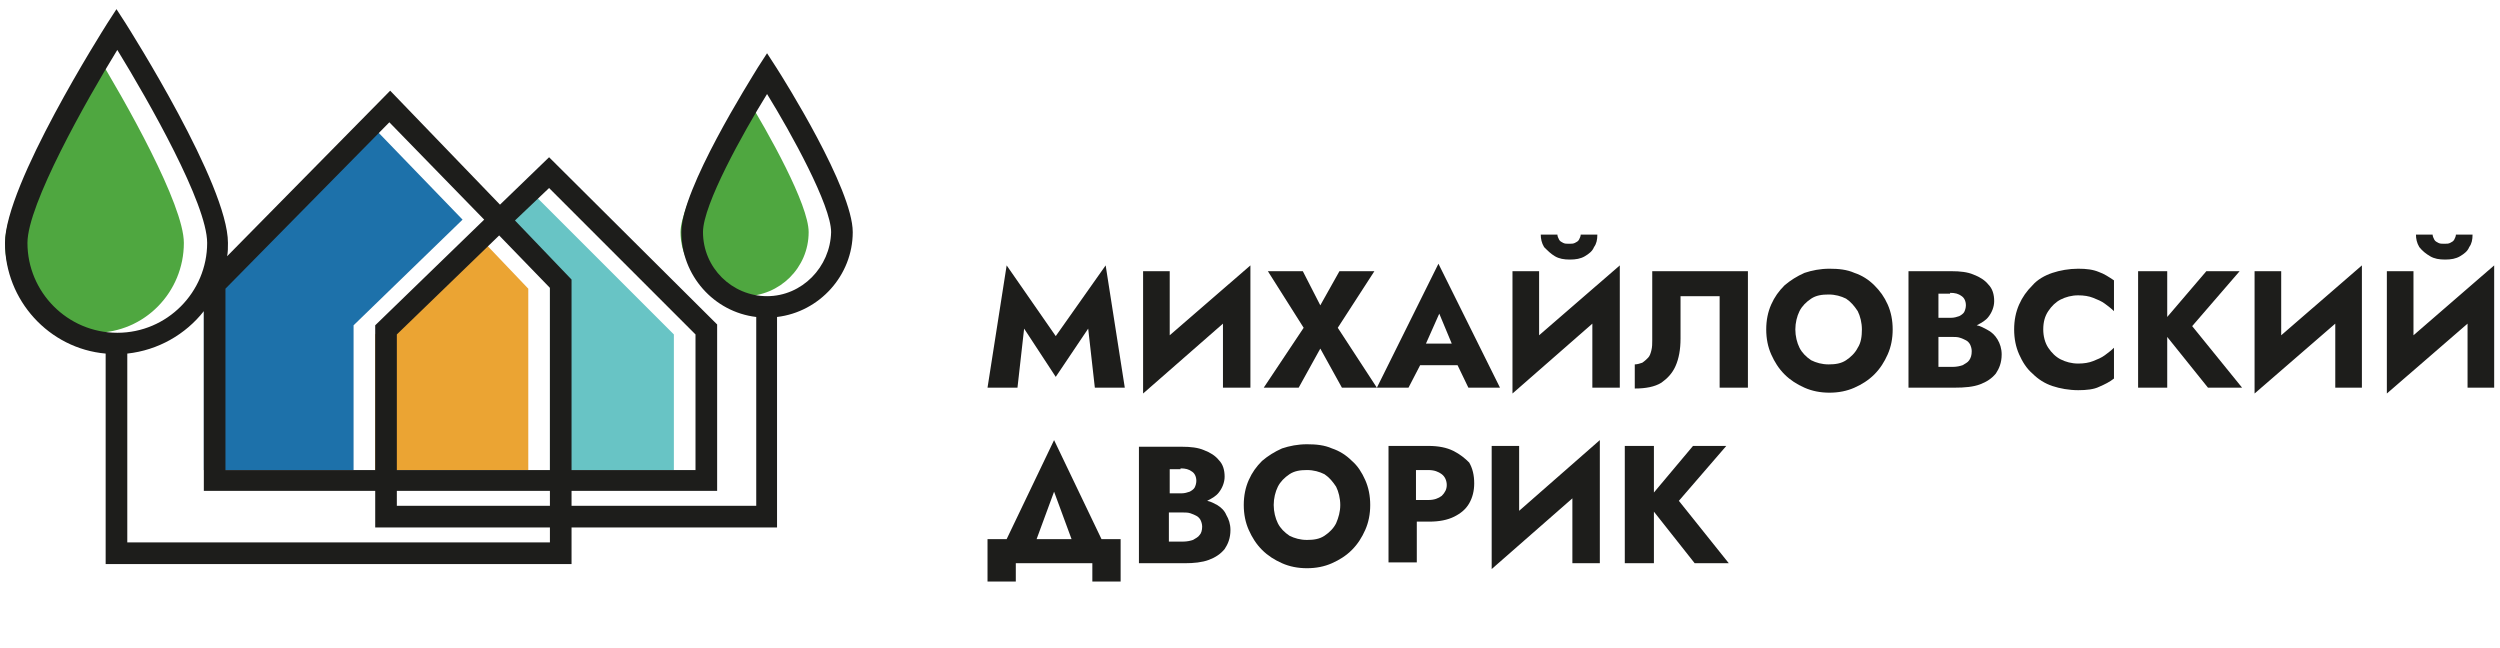
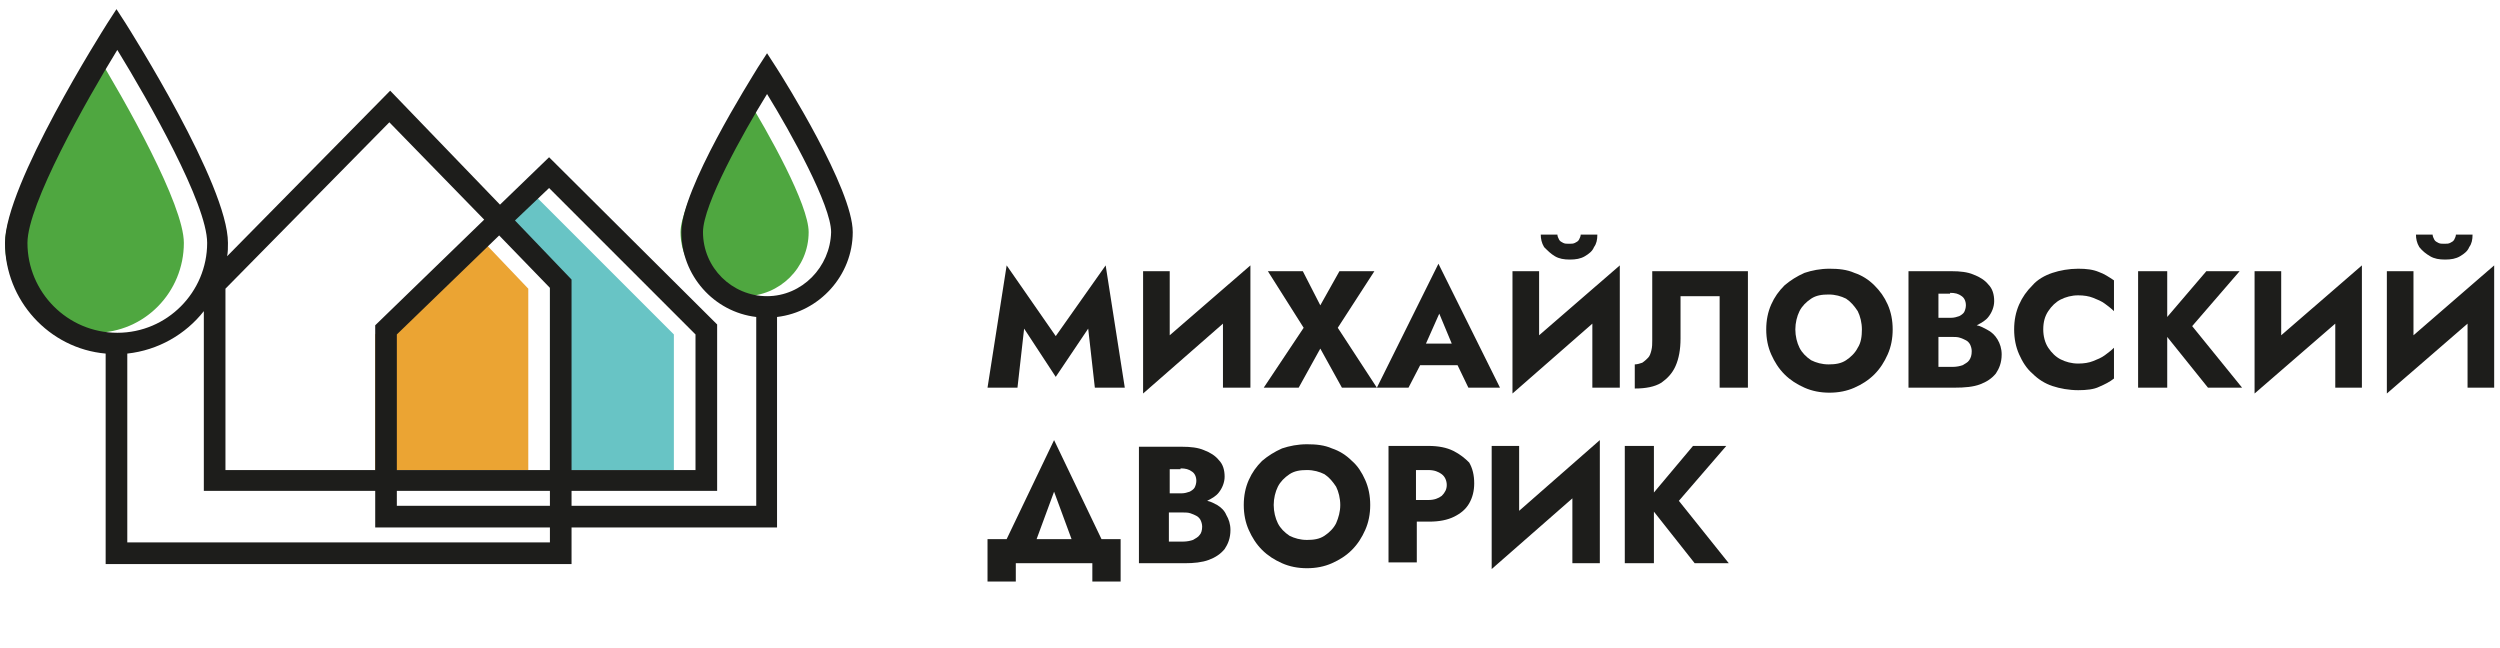
<svg xmlns="http://www.w3.org/2000/svg" id="Слой_1" x="0px" y="0px" viewBox="0 0 300.5 77.9" style="enable-background:new 0 0 300.5 77.9;" xml:space="preserve">
  <style type="text/css"> .st0{fill:#4FA740;} .st1{fill:#EBA433;} .st2{fill:#1D71AA;} .st3{fill:#68C4C5;} .st4{fill:#1D1D1B;} .st5{display:none;} .st6{display:inline;} </style>
  <g>
    <g>
      <path class="st0" d="M22.1,29.2c0-4.6-7-17-10.8-23.2C7.6,12.2,0.6,24.5,0.6,29.2c0,5.9,4.8,10.8,10.8,10.8S22.1,35.1,22.1,29.2z" />
      <polygon class="st1" points="45.1,40.2 45.1,56.5 63.5,56.5 63.5,34.7 57.4,28.3 " />
-       <polygon class="st2" points="42.5,39.1 55.6,26.4 44.2,14.6 24.5,34.7 24.5,56.5 42.5,56.5 " />
      <path class="st0" d="M89.5,11.3c-2.9,4.7-7.7,13.4-7.7,16.6c0,4.2,3.4,7.7,7.7,7.7c4.2,0,7.7-3.4,7.7-7.7 C97.2,24.6,92.4,16,89.5,11.3z" />
      <polygon class="st3" points="66.1,56.5 81,56.5 81,40.2 63.4,22.6 59.3,26.5 66.1,33.6 " />
      <path class="st4" d="M102.5,27.9c0-5.2-8.3-18.4-9.2-19.8l-1.1-1.7l-1.1,1.7c-0.9,1.5-9.2,14.6-9.2,19.8c0,5.2,3.9,9.6,9,10.2 v22.7H68.7v-1.8h17.5v-20L66,18.9l-5.9,5.7L46.9,10.9L27.3,30.8c0.1-0.5,0.1-1,0.1-1.6c0-7-11.8-25.6-12.3-26.4L14,1.1l-1.1,1.7 C12.4,3.6,0.6,22.2,0.6,29.2c0,6.9,5.3,12.7,12.1,13.3v25.3h56v-4.4h24.7V38.1C98.5,37.5,102.5,33.1,102.5,27.9z M58.2,26.4 L45.1,39.1v17.4h-18V34.7l19.7-20L58.2,26.4z M3.3,29.2c0-4.6,7-17,10.8-23.2c3.8,6.2,10.8,18.5,10.8,23.2 c0,5.9-4.8,10.8-10.8,10.8S3.3,35.1,3.3,29.2z M66.1,65.2H15.3V42.5c3.7-0.4,7-2.3,9.2-5.1v21.6h20.6v4.4h21V65.2z M66.1,60.8 H47.7v-1.8h18.4V60.8z M66.1,56.5H47.7V40.2L60,28.3l6.1,6.3V56.5z M61.9,26.5l4.1-3.9l17.6,17.6v16.3H68.7V33.6L61.9,26.5z M92.2,35.6c-4.2,0-7.7-3.4-7.7-7.7c0-3.3,4.8-11.9,7.7-16.6c2.9,4.7,7.7,13.4,7.7,16.6C99.8,32.1,96.4,35.6,92.2,35.6z" />
    </g>
    <g>
      <g>
        <g>
          <polygon class="st4" points="126.9,40.4 121,31.9 118.7,46.6 122.3,46.6 123.1,39.5 126.9,45.3 130.8,39.5 131.6,46.6 135.2,46.6 132.9,31.9 " />
          <polygon class="st4" points="140.6,32.6 137.4,32.6 137.4,47.3 147,38.9 147,46.6 150.3,46.6 150.3,31.9 140.6,40.3 " />
          <polygon class="st4" points="165.2,32.6 161,32.6 158.7,36.7 156.6,32.6 152.4,32.6 156.7,39.4 151.9,46.6 156.1,46.6 158.7,41.9 161.3,46.6 165.5,46.6 160.8,39.4 " />
          <path class="st4" d="M170.7,43.9h4.5l1.3,2.7h3.8l-7.4-14.9l-7.4,14.9h3.8L170.7,43.9z M174.5,41.3h-3.1l1.6-3.6L174.5,41.3z" />
          <polygon class="st4" points="191.4,46.6 194.7,46.6 194.7,31.9 185,40.3 185,32.6 181.8,32.6 181.8,47.3 191.4,38.9 " />
          <path class="st4" d="M186.9,30.8c0.5,0.3,1.1,0.4,1.8,0.4c0.7,0,1.3-0.1,1.8-0.4c0.5-0.3,0.9-0.6,1.1-1.1 c0.3-0.4,0.4-0.9,0.4-1.5h-2c0,0.2-0.1,0.4-0.2,0.6c-0.1,0.2-0.3,0.3-0.5,0.4c-0.2,0.1-0.4,0.1-0.7,0.1c-0.3,0-0.5,0-0.7-0.1 c-0.2-0.1-0.4-0.2-0.5-0.4c-0.1-0.2-0.2-0.4-0.2-0.6h-2c0,0.5,0.1,1,0.4,1.5C186.1,30.2,186.4,30.5,186.9,30.8z" />
          <path class="st4" d="M201.4,44c0.4-0.9,0.6-2,0.6-3.3v-5.1h4.7v11h3.4v-14h-11.5v8.3c0,0.4,0,0.8-0.1,1.2 c-0.1,0.4-0.2,0.7-0.4,0.9c-0.2,0.2-0.4,0.4-0.7,0.6c-0.3,0.1-0.6,0.2-0.9,0.2v2.9c1.3,0,2.4-0.2,3.2-0.7 C200.4,45.5,201,44.9,201.4,44z" />
          <path class="st4" d="M225.3,34.3c-0.7-0.7-1.5-1.2-2.4-1.5c-0.9-0.4-1.9-0.5-3-0.5c-1.1,0-2.1,0.2-3,0.5 c-0.9,0.4-1.7,0.9-2.4,1.5c-0.7,0.7-1.2,1.4-1.6,2.3s-0.6,1.9-0.6,3c0,1.1,0.2,2.1,0.6,3c0.4,0.9,0.9,1.7,1.6,2.4 c0.7,0.7,1.5,1.2,2.4,1.6c0.9,0.4,1.9,0.6,3,0.6c1.1,0,2.1-0.2,3-0.6c0.9-0.4,1.7-0.9,2.4-1.6c0.7-0.7,1.2-1.5,1.6-2.4 c0.4-0.9,0.6-1.9,0.6-3c0-1.1-0.2-2.1-0.6-3C226.5,35.7,226,35,225.3,34.3z M223.3,41.8c-0.3,0.6-0.8,1.1-1.4,1.5 c-0.6,0.4-1.3,0.5-2.1,0.5c-0.8,0-1.5-0.2-2.1-0.5c-0.6-0.4-1.1-0.9-1.4-1.5c-0.3-0.6-0.5-1.4-0.5-2.2c0-0.8,0.2-1.6,0.5-2.2 c0.3-0.6,0.8-1.1,1.4-1.5c0.6-0.4,1.3-0.5,2.1-0.5c0.8,0,1.5,0.2,2.1,0.5c0.6,0.4,1,0.9,1.4,1.5c0.3,0.6,0.5,1.4,0.5,2.2 C223.8,40.4,223.7,41.2,223.3,41.8z" />
          <path class="st4" d="M238,46.2c0.8-0.3,1.4-0.7,1.9-1.3c0.4-0.6,0.7-1.3,0.7-2.3c0-0.7-0.2-1.3-0.5-1.8 c-0.3-0.5-0.7-0.9-1.3-1.2c-0.4-0.2-0.7-0.4-1.2-0.5c0.6-0.3,1.1-0.6,1.4-1c0.4-0.5,0.7-1.2,0.7-1.9c0-0.8-0.2-1.5-0.7-2 c-0.4-0.5-1-0.9-1.8-1.2c-0.7-0.3-1.6-0.4-2.6-0.4h-5.2v14h5.5C236.2,46.6,237.2,46.5,238,46.2z M234.4,35.2 c0.6,0,1,0.1,1.4,0.4c0.3,0.2,0.5,0.6,0.5,1.1c0,0.3-0.1,0.6-0.2,0.8c-0.1,0.2-0.4,0.4-0.6,0.5c-0.3,0.1-0.6,0.2-1,0.2H233v-2.9 H234.4z M233,44v-3.5h1.7c0.3,0,0.6,0,0.9,0.1c0.3,0.1,0.5,0.2,0.7,0.3c0.2,0.1,0.4,0.3,0.5,0.5c0.1,0.2,0.2,0.5,0.2,0.8 c0,0.5-0.1,0.8-0.3,1.1c-0.2,0.3-0.5,0.4-0.8,0.6c-0.3,0.1-0.7,0.2-1.2,0.2H233z" />
          <path class="st4" d="M249.8,46.9c1,0,1.9-0.1,2.5-0.4c0.7-0.3,1.3-0.6,1.8-1v-3.7c-0.3,0.3-0.7,0.6-1.1,0.9 c-0.4,0.3-0.9,0.5-1.4,0.7c-0.5,0.2-1.1,0.3-1.8,0.3c-0.8,0-1.5-0.2-2.1-0.5c-0.6-0.3-1.1-0.8-1.5-1.4c-0.4-0.6-0.6-1.4-0.6-2.2 c0-0.9,0.2-1.6,0.6-2.2c0.4-0.6,0.9-1.1,1.5-1.4s1.3-0.5,2.1-0.5c0.7,0,1.3,0.1,1.8,0.3c0.5,0.2,1,0.4,1.4,0.7s0.8,0.6,1.1,0.9 v-3.7c-0.6-0.4-1.2-0.8-1.8-1c-0.7-0.3-1.5-0.4-2.5-0.4c-1.1,0-2.2,0.2-3.1,0.5s-1.8,0.8-2.4,1.5c-0.7,0.7-1.2,1.4-1.6,2.3 c-0.4,0.9-0.6,1.9-0.6,3c0,1.1,0.2,2.1,0.6,3c0.4,0.9,0.9,1.7,1.6,2.3c0.7,0.7,1.5,1.2,2.4,1.5S248.7,46.9,249.8,46.9z" />
          <polygon class="st4" points="269.2,32.6 265.2,32.6 260.5,38.1 260.5,32.6 257,32.6 257,46.6 260.5,46.6 260.5,40.5 265.4,46.6 269.5,46.6 263.5,39.2 " />
          <polygon class="st4" points="274.2,32.6 271,32.6 271,47.3 280.7,38.9 280.7,46.6 283.9,46.6 283.9,31.9 274.2,40.3 " />
          <polygon class="st4" points="290.1,40.3 290.1,32.6 286.9,32.6 286.9,47.3 296.6,38.9 296.6,46.6 299.8,46.6 299.8,31.9 " />
          <path class="st4" d="M292.1,30.8c0.5,0.3,1.1,0.4,1.8,0.4c0.7,0,1.3-0.1,1.8-0.4c0.5-0.3,0.9-0.6,1.1-1.1 c0.3-0.4,0.4-0.9,0.4-1.5h-2c0,0.2-0.1,0.4-0.2,0.6c-0.1,0.2-0.3,0.3-0.5,0.4c-0.2,0.1-0.4,0.1-0.7,0.1c-0.3,0-0.5,0-0.7-0.1 c-0.2-0.1-0.4-0.2-0.5-0.4c-0.1-0.2-0.2-0.4-0.2-0.6h-2c0,0.5,0.1,1,0.4,1.5C291.2,30.2,291.6,30.5,292.1,30.8z" />
        </g>
        <g>
          <path class="st4" d="M126.7,52.9L121,64.8h-2.3v5.1h3.4v-2.2h9.2v2.2h3.4v-5.1h-2.3L126.7,52.9z M126.7,59.1l2.1,5.7h-4.2 L126.7,59.1z" />
          <path class="st4" d="M146.3,60.7c-0.4-0.2-0.7-0.4-1.2-0.5c0.6-0.3,1.1-0.6,1.4-1c0.4-0.5,0.7-1.2,0.7-1.9c0-0.8-0.2-1.5-0.7-2 c-0.4-0.5-1-0.9-1.8-1.2c-0.7-0.3-1.6-0.4-2.6-0.4h-5.2v14h5.5c1.1,0,2.1-0.1,2.9-0.4c0.8-0.3,1.4-0.7,1.9-1.3 c0.4-0.6,0.7-1.3,0.7-2.3c0-0.7-0.2-1.3-0.5-1.8C147.2,61.4,146.8,61,146.3,60.7z M141.9,56.3c0.6,0,1,0.1,1.4,0.4 c0.3,0.2,0.5,0.6,0.5,1.1c0,0.3-0.1,0.6-0.2,0.8c-0.1,0.2-0.4,0.4-0.6,0.5c-0.3,0.1-0.6,0.2-1,0.2h-1.4v-2.9H141.9z M144.2,64.3 c-0.2,0.3-0.5,0.4-0.8,0.6c-0.3,0.1-0.7,0.2-1.2,0.2h-1.7v-3.5h1.7c0.3,0,0.6,0,0.9,0.1c0.3,0.1,0.5,0.2,0.7,0.3 c0.2,0.1,0.4,0.3,0.5,0.5c0.1,0.2,0.2,0.5,0.2,0.8C144.5,63.7,144.4,64.1,144.2,64.3z" />
          <path class="st4" d="M162.5,55.4c-0.7-0.7-1.5-1.2-2.4-1.5c-0.9-0.4-1.9-0.5-3-0.5c-1.1,0-2.1,0.2-3,0.5 c-0.9,0.4-1.7,0.9-2.4,1.5c-0.7,0.7-1.2,1.4-1.6,2.3c-0.4,0.9-0.6,1.9-0.6,3c0,1.1,0.2,2.1,0.6,3c0.4,0.9,0.9,1.7,1.6,2.4 c0.7,0.7,1.5,1.2,2.4,1.6c0.9,0.4,1.9,0.6,3,0.6c1.1,0,2.1-0.2,3-0.6c0.9-0.4,1.7-0.9,2.4-1.6c0.7-0.7,1.2-1.5,1.6-2.4 c0.4-0.9,0.6-1.9,0.6-3c0-1.1-0.2-2.1-0.6-3C163.7,56.8,163.2,56,162.5,55.4z M160.6,62.9c-0.3,0.6-0.8,1.1-1.4,1.5 c-0.6,0.4-1.3,0.5-2.1,0.5c-0.8,0-1.5-0.2-2.1-0.5c-0.6-0.4-1.1-0.9-1.4-1.5c-0.3-0.6-0.5-1.4-0.5-2.2c0-0.8,0.2-1.6,0.5-2.2 c0.3-0.6,0.8-1.1,1.4-1.5c0.6-0.4,1.3-0.5,2.1-0.5c0.8,0,1.5,0.2,2.1,0.5c0.6,0.4,1,0.9,1.4,1.5c0.3,0.6,0.5,1.4,0.5,2.2 C161.1,61.5,160.9,62.2,160.6,62.9z" />
          <path class="st4" d="M174.7,54.2c-0.8-0.4-1.8-0.6-3-0.6h-1.5H169h-2.1v14h3.4v-4.9h1.5c1.2,0,2.2-0.2,3-0.6 c0.8-0.4,1.4-0.9,1.8-1.6c0.4-0.7,0.6-1.5,0.6-2.4c0-1-0.2-1.8-0.6-2.5C176.1,55.1,175.5,54.6,174.7,54.2z M173.3,59.6 c-0.4,0.3-0.9,0.5-1.6,0.5h-1.5v-3.6h1.5c0.7,0,1.2,0.2,1.6,0.5c0.4,0.3,0.6,0.8,0.6,1.3C173.9,58.8,173.7,59.2,173.3,59.6z" />
          <polygon class="st4" points="182.6,53.6 179.3,53.6 179.3,68.4 189,59.9 189,67.7 192.3,67.7 192.3,52.9 182.6,61.4 " />
          <polygon class="st4" points="207.5,53.6 203.5,53.6 198.8,59.2 198.8,53.6 195.3,53.6 195.3,67.7 198.8,67.7 198.8,61.5 203.7,67.7 207.8,67.7 201.8,60.2 " />
        </g>
      </g>
      <g class="st5">
        <g class="st6">
          <path class="st4" d="M121.3,89.3c0.3,0.6,0.8,1,1.3,1.4c0.6,0.3,1.2,0.5,1.8,0.5c0.5,0,0.9-0.1,1.3-0.2c0.4-0.1,0.7-0.3,1.1-0.5 c0.3-0.2,0.6-0.5,0.8-0.8v1.6c-0.4,0.4-0.9,0.6-1.3,0.8c-0.5,0.2-1.1,0.3-1.8,0.3c-0.7,0-1.3-0.1-1.9-0.4 c-0.6-0.2-1.1-0.6-1.6-1.1c-0.4-0.5-0.8-1-1.1-1.6c-0.3-0.6-0.4-1.3-0.4-2c0-0.7,0.1-1.4,0.4-2c0.3-0.6,0.6-1.2,1.1-1.6 c0.4-0.5,1-0.8,1.6-1.1c0.6-0.2,1.2-0.4,1.9-0.4c0.7,0,1.3,0.1,1.8,0.3c0.5,0.2,0.9,0.4,1.3,0.8v1.6c-0.2-0.3-0.5-0.5-0.8-0.8 c-0.3-0.2-0.7-0.4-1.1-0.5c-0.4-0.1-0.8-0.2-1.3-0.2c-0.6,0-1.2,0.2-1.8,0.5c-0.6,0.3-1,0.8-1.3,1.4c-0.3,0.6-0.5,1.2-0.5,2 C120.8,88.1,121,88.7,121.3,89.3z" />
          <path class="st4" d="M132.5,85.8v1.1h-3.8v-1.1H132.5z M131.1,86.1v6.2H130v-6.2H131.1z" />
          <path class="st4" d="M133.5,95.3v-9.5h1.1v9.5H133.5z M139.6,90.8c-0.3,0.5-0.7,0.9-1.2,1.2c-0.5,0.3-1,0.4-1.6,0.4 c-0.5,0-1-0.1-1.4-0.4c-0.4-0.3-0.7-0.7-1-1.2c-0.2-0.5-0.3-1.1-0.3-1.8c0-0.7,0.1-1.3,0.3-1.8c0.2-0.5,0.5-0.9,1-1.2 c0.4-0.3,0.9-0.4,1.4-0.4c0.6,0,1.1,0.1,1.6,0.4c0.5,0.3,0.9,0.7,1.2,1.2c0.3,0.5,0.4,1.1,0.4,1.8 C140,89.7,139.9,90.3,139.6,90.8z M138.6,87.7c-0.2-0.3-0.5-0.6-0.8-0.8c-0.3-0.2-0.7-0.3-1.1-0.3c-0.3,0-0.7,0.1-1,0.3 c-0.3,0.2-0.6,0.4-0.8,0.8c-0.2,0.3-0.3,0.8-0.3,1.3c0,0.5,0.1,0.9,0.3,1.3c0.2,0.3,0.5,0.6,0.8,0.8c0.3,0.2,0.6,0.3,1,0.3 c0.4,0,0.8-0.1,1.1-0.3c0.3-0.2,0.6-0.4,0.8-0.8c0.2-0.3,0.3-0.8,0.3-1.3C138.9,88.5,138.8,88.1,138.6,87.7z" />
          <path class="st4" d="M141.5,87.3c0.3-0.5,0.7-0.9,1.2-1.2c0.5-0.3,1.1-0.4,1.7-0.4c0.6,0,1.2,0.1,1.7,0.4 c0.5,0.3,0.9,0.7,1.2,1.2c0.3,0.5,0.4,1.1,0.4,1.7c0,0.6-0.1,1.2-0.4,1.7c-0.3,0.5-0.7,0.9-1.2,1.2c-0.5,0.3-1.1,0.4-1.7,0.4 c-0.6,0-1.2-0.1-1.7-0.4c-0.5-0.3-0.9-0.7-1.2-1.2c-0.3-0.5-0.4-1.1-0.4-1.7C141,88.3,141.2,87.8,141.5,87.3z M142.4,90.2 c0.2,0.3,0.5,0.6,0.8,0.8c0.3,0.2,0.7,0.3,1.1,0.3c0.4,0,0.8-0.1,1.1-0.3c0.3-0.2,0.6-0.5,0.8-0.8c0.2-0.3,0.3-0.7,0.3-1.2 c0-0.4-0.1-0.8-0.3-1.2c-0.2-0.4-0.5-0.6-0.8-0.8c-0.3-0.2-0.7-0.3-1.1-0.3c-0.4,0-0.8,0.1-1.1,0.3c-0.3,0.2-0.6,0.5-0.8,0.8 c-0.2,0.4-0.3,0.8-0.3,1.2C142.2,89.5,142.3,89.9,142.4,90.2z" />
          <path class="st4" d="M149.3,92.7l0.1-1.6l5.3-5.8l-0.1,1.6L149.3,92.7z M150.4,91.2l-1.1,1.5v-6.9h1.1V91.2z M154.7,92.2h-1.1 v-5.4l1.1-1.5V92.2z" />
          <path class="st4" d="M157.6,85.3l0.6,1.8l-1.1,5.1h-1.3L157.6,85.3z M157.5,87.5l0.1-2.2l2.9,6l-0.4,1.4L157.5,87.5z M162.6,85.3l0.1,2.2l-2.7,5.1l-0.4-1.4L162.6,85.3z M162,87.1l0.6-1.8l1.7,6.9H163L162,87.1z" />
          <path class="st4" d="M170.4,90.2c0.2,0.3,0.5,0.6,0.8,0.8c0.3,0.2,0.7,0.3,1.1,0.3c0.3,0,0.7-0.1,1-0.2c0.3-0.1,0.6-0.3,0.8-0.4 c0.2-0.2,0.4-0.4,0.5-0.6v1.4c-0.2,0.3-0.5,0.5-1,0.6c-0.4,0.1-0.8,0.2-1.3,0.2c-0.6,0-1.2-0.1-1.7-0.4 c-0.5-0.3-0.9-0.7-1.2-1.2c-0.3-0.5-0.4-1.1-0.4-1.7c0-0.7,0.1-1.2,0.4-1.7c0.3-0.5,0.7-0.9,1.2-1.2c0.5-0.3,1.1-0.4,1.7-0.4 c0.4,0,0.9,0.1,1.3,0.2c0.4,0.1,0.7,0.3,1,0.6v1.4c-0.1-0.2-0.3-0.4-0.5-0.6c-0.2-0.2-0.5-0.3-0.8-0.4c-0.3-0.1-0.6-0.2-1-0.2 c-0.4,0-0.8,0.1-1.1,0.3c-0.3,0.2-0.6,0.5-0.8,0.8c-0.2,0.4-0.3,0.8-0.3,1.2C170.1,89.5,170.2,89.9,170.4,90.2z" />
          <path class="st4" d="M184.4,87.3c0.2-0.2,0.4-0.5,0.6-0.7c0.2-0.2,0.3-0.5,0.4-0.7c0.1-0.2,0.1-0.5,0.1-0.8c0-0.2,0-0.4-0.1-0.6 c-0.1-0.2-0.2-0.4-0.4-0.6c-0.2-0.2-0.4-0.3-0.6-0.4c-0.2-0.1-0.5-0.2-0.8-0.2c-0.4,0-0.8,0.1-1.1,0.3c-0.3,0.2-0.5,0.5-0.7,0.8 c-0.2,0.4-0.2,0.8-0.2,1.3h-1.2c0-0.7,0.1-1.3,0.4-1.8c0.3-0.5,0.6-0.9,1.1-1.2c0.5-0.3,1.1-0.4,1.7-0.4c0.5,0,1,0.1,1.4,0.3 c0.4,0.2,0.7,0.4,1,0.7c0.3,0.3,0.4,0.6,0.6,0.9c0.1,0.3,0.2,0.6,0.2,0.9c0,0.5-0.1,1-0.4,1.5c-0.2,0.5-0.6,0.9-0.9,1.3 l-3.1,3.2h4.5v1.1h-6.9L184.4,87.3z" />
          <path class="st4" d="M188.5,84.7c0.3-0.8,0.7-1.4,1.3-1.8c0.5-0.4,1.2-0.7,1.9-0.7c0.7,0,1.4,0.2,1.9,0.7c0.5,0.4,1,1,1.3,1.8 c0.3,0.8,0.5,1.6,0.5,2.6c0,1-0.2,1.9-0.5,2.6c-0.3,0.8-0.7,1.4-1.3,1.8c-0.5,0.4-1.2,0.7-1.9,0.7c-0.7,0-1.4-0.2-1.9-0.7 c-0.5-0.4-1-1-1.3-1.8c-0.3-0.8-0.5-1.6-0.5-2.6C188,86.3,188.2,85.5,188.5,84.7z M189.4,88.9c0.1,0.5,0.3,0.9,0.5,1.2 c0.2,0.4,0.5,0.6,0.8,0.8c0.3,0.2,0.6,0.3,1,0.3c0.4,0,0.7-0.1,1-0.3c0.3-0.2,0.6-0.5,0.8-0.8c0.2-0.4,0.4-0.8,0.5-1.2 c0.1-0.5,0.2-1,0.2-1.6c0-0.6-0.1-1.1-0.2-1.6c-0.1-0.5-0.3-0.9-0.5-1.2c-0.2-0.4-0.5-0.6-0.8-0.8c-0.3-0.2-0.6-0.3-1-0.3 c-0.4,0-0.7,0.1-1,0.3c-0.3,0.2-0.6,0.5-0.8,0.8c-0.2,0.4-0.4,0.8-0.5,1.2c-0.1,0.5-0.2,1-0.2,1.6 C189.2,87.9,189.3,88.4,189.4,88.9z" />
          <path class="st4" d="M196.9,84.7c0.3-0.8,0.7-1.4,1.3-1.8c0.5-0.4,1.2-0.7,1.9-0.7c0.7,0,1.4,0.2,1.9,0.7s1,1,1.3,1.8 c0.3,0.8,0.5,1.6,0.5,2.6c0,1-0.2,1.9-0.5,2.6c-0.3,0.8-0.7,1.4-1.3,1.8c-0.5,0.4-1.2,0.7-1.9,0.7c-0.7,0-1.4-0.2-1.9-0.7 c-0.5-0.4-1-1-1.3-1.8c-0.3-0.8-0.5-1.6-0.5-2.6C196.5,86.3,196.6,85.5,196.9,84.7z M197.8,88.9c0.1,0.5,0.3,0.9,0.5,1.2 c0.2,0.4,0.5,0.6,0.8,0.8c0.3,0.2,0.6,0.3,1,0.3c0.4,0,0.7-0.1,1-0.3c0.3-0.2,0.6-0.5,0.8-0.8c0.2-0.4,0.4-0.8,0.5-1.2 c0.1-0.5,0.2-1,0.2-1.6c0-0.6-0.1-1.1-0.2-1.6c-0.1-0.5-0.3-0.9-0.5-1.2c-0.2-0.4-0.5-0.6-0.8-0.8c-0.3-0.2-0.6-0.3-1-0.3 c-0.4,0-0.7,0.1-1,0.3c-0.3,0.2-0.6,0.5-0.8,0.8c-0.2,0.4-0.4,0.8-0.5,1.2c-0.1,0.5-0.2,1-0.2,1.6 C197.7,87.9,197.7,88.4,197.8,88.9z" />
          <path class="st4" d="M211.4,90.5c-0.2,0.4-0.4,0.8-0.7,1.1c-0.3,0.3-0.7,0.5-1.1,0.6c-0.4,0.1-0.9,0.2-1.3,0.2 c-0.6,0-1.1-0.1-1.6-0.3c-0.4-0.2-0.8-0.4-1.1-0.8c-0.3-0.3-0.6-0.7-0.8-1l1-0.7c0.1,0.3,0.3,0.5,0.6,0.8 c0.2,0.2,0.5,0.4,0.9,0.6c0.3,0.2,0.7,0.2,1,0.2c0.5,0,0.9-0.1,1.2-0.3c0.3-0.2,0.6-0.4,0.8-0.8c0.2-0.3,0.3-0.7,0.3-1.2 c0-0.4-0.1-0.8-0.3-1.2c-0.2-0.3-0.5-0.6-0.8-0.8c-0.3-0.2-0.7-0.3-1.1-0.3c-0.3,0-0.6,0-0.8,0.1c-0.3,0.1-0.5,0.1-0.8,0.3 c-0.3,0.1-0.6,0.3-0.9,0.5l1.3-5.2h4.6v1.1h-3.7l-0.7,2.6c0.2-0.1,0.5-0.2,0.7-0.3c0.2-0.1,0.5-0.1,0.7-0.1 c0.6,0,1.1,0.1,1.5,0.4c0.4,0.3,0.8,0.7,1,1.2c0.3,0.5,0.4,1.1,0.4,1.7C211.7,89.6,211.6,90.1,211.4,90.5z" />
          <path class="st4" d="M221,85.8v1.1h-2.3v5.4h-1.1v-6.5H221z" />
          <path class="st4" d="M221.8,87.3c0.3-0.5,0.7-0.9,1.2-1.2c0.5-0.3,1.1-0.4,1.7-0.4c0.6,0,1.2,0.1,1.7,0.4 c0.5,0.3,0.9,0.7,1.2,1.2c0.3,0.5,0.4,1.1,0.4,1.7c0,0.6-0.1,1.2-0.4,1.7c-0.3,0.5-0.7,0.9-1.2,1.2c-0.5,0.3-1.1,0.4-1.7,0.4 c-0.6,0-1.2-0.1-1.7-0.4c-0.5-0.3-0.9-0.7-1.2-1.2c-0.3-0.5-0.4-1.1-0.4-1.7C221.4,88.3,221.5,87.8,221.8,87.3z M222.8,90.2 c0.2,0.3,0.5,0.6,0.8,0.8c0.3,0.2,0.7,0.3,1.1,0.3c0.4,0,0.8-0.1,1.1-0.3c0.3-0.2,0.6-0.5,0.8-0.8c0.2-0.3,0.3-0.7,0.3-1.2 c0-0.4-0.1-0.8-0.3-1.2c-0.2-0.4-0.5-0.6-0.8-0.8c-0.3-0.2-0.7-0.3-1.1-0.3c-0.4,0-0.8,0.1-1.1,0.3c-0.3,0.2-0.6,0.5-0.8,0.8 c-0.2,0.4-0.3,0.8-0.3,1.2C222.5,89.5,222.6,89.9,222.8,90.2z" />
          <path class="st4" d="M229.6,92.2v1.3h-1.2v-2.3h8v2.3h-1.1v-1.3H229.6z M230.5,91.8h-1.3l3.2-6.5l3.2,6.5h-1.3l-1.9-4.1 L230.5,91.8z" />
          <path class="st4" d="M238.8,90.9c0.1,0.2,0.3,0.3,0.5,0.4c0.2,0.1,0.4,0.1,0.7,0.1c0.4,0,0.7-0.1,1-0.2c0.3-0.1,0.5-0.3,0.7-0.5 c0.2-0.2,0.2-0.6,0.2-1l0.2,0.7c0,0.4-0.1,0.8-0.3,1.1c-0.2,0.3-0.5,0.5-0.9,0.7c-0.4,0.2-0.8,0.2-1.2,0.2 c-0.4,0-0.8-0.1-1.1-0.2c-0.3-0.1-0.6-0.4-0.8-0.7c-0.2-0.3-0.3-0.7-0.3-1.1c0-0.5,0.1-0.8,0.3-1.2c0.2-0.3,0.5-0.6,1-0.7 c0.4-0.2,0.9-0.3,1.5-0.3c0.4,0,0.8,0.1,1.1,0.2s0.5,0.2,0.7,0.4c0.2,0.1,0.3,0.2,0.4,0.3v0.7c-0.3-0.2-0.6-0.4-1-0.5 c-0.3-0.1-0.7-0.2-1.1-0.2c-0.4,0-0.7,0.1-0.9,0.2c-0.2,0.1-0.4,0.2-0.6,0.4c-0.1,0.2-0.2,0.4-0.2,0.7 C238.6,90.6,238.6,90.8,238.8,90.9z M238,86.4c0.2-0.2,0.6-0.4,1-0.5c0.4-0.2,0.9-0.3,1.5-0.3c0.5,0,0.9,0.1,1.3,0.2 c0.4,0.2,0.7,0.4,0.9,0.7c0.2,0.3,0.3,0.6,0.3,1.1v4.6h-1.1v-4.6c0-0.3-0.1-0.6-0.4-0.7c-0.3-0.2-0.6-0.2-0.9-0.2 c-0.3,0-0.6,0-0.8,0.1c-0.3,0.1-0.5,0.2-0.7,0.3s-0.3,0.2-0.4,0.3L238,86.4z" />
        </g>
      </g>
    </g>
  </g>
</svg>